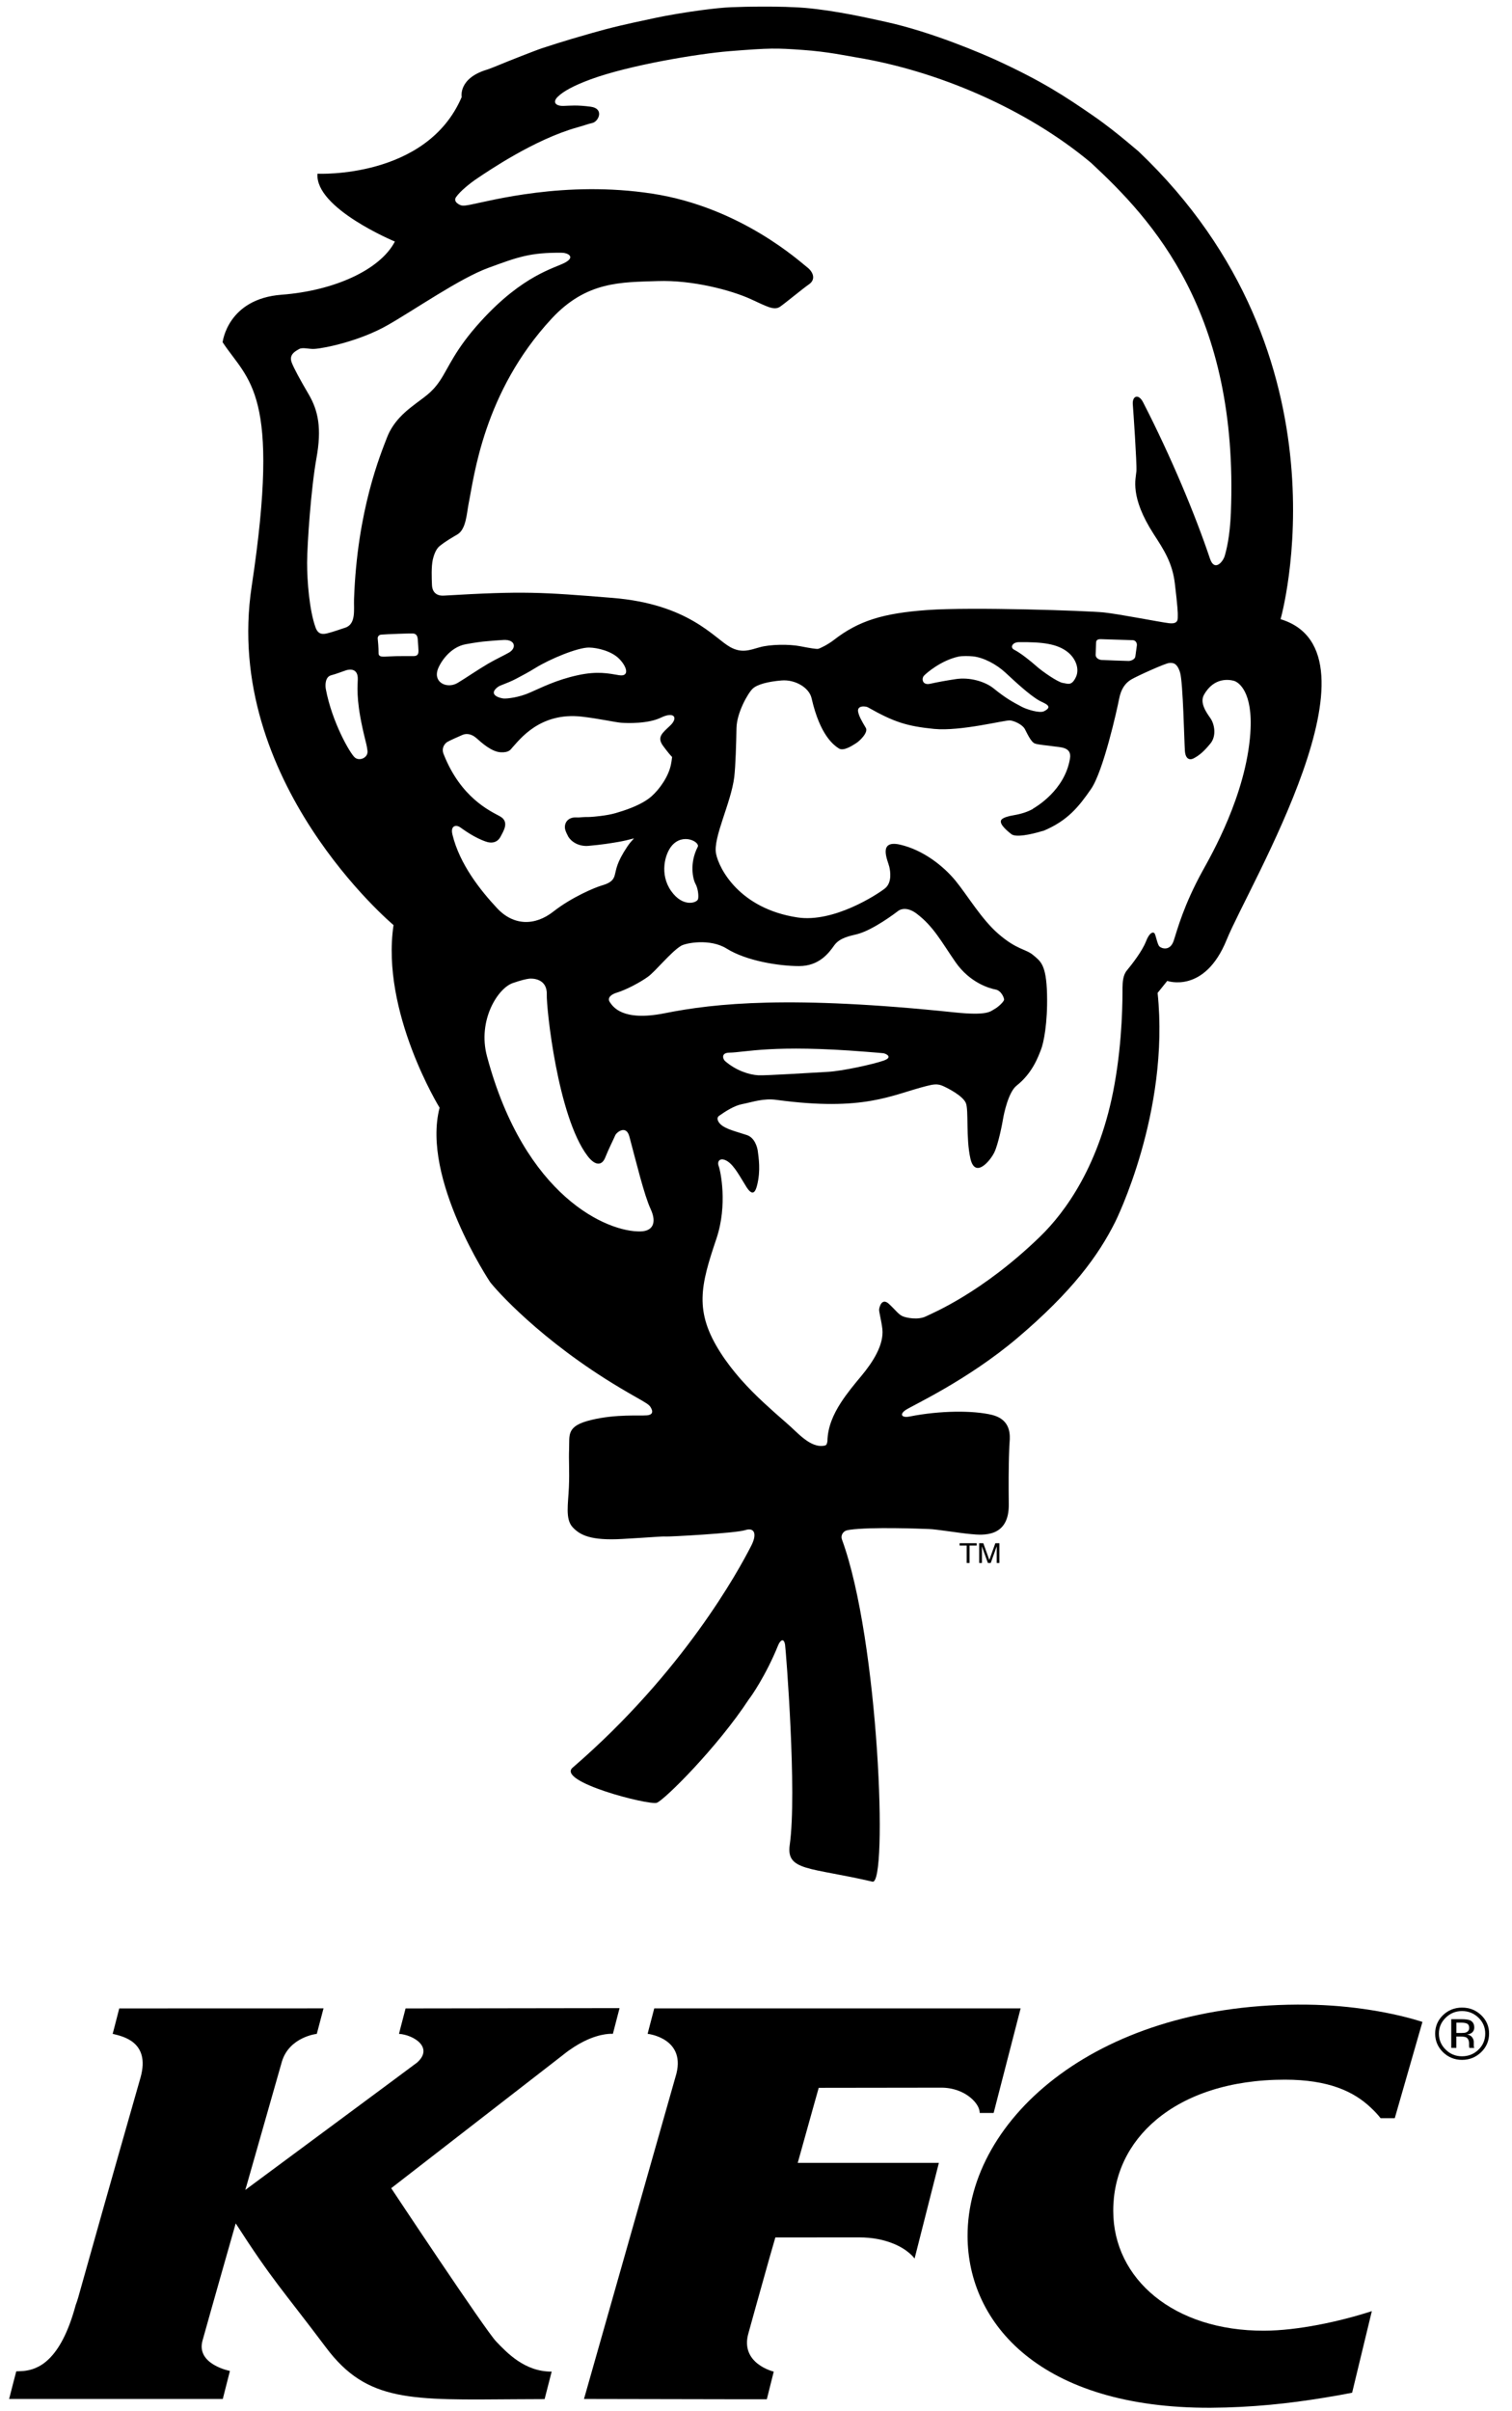
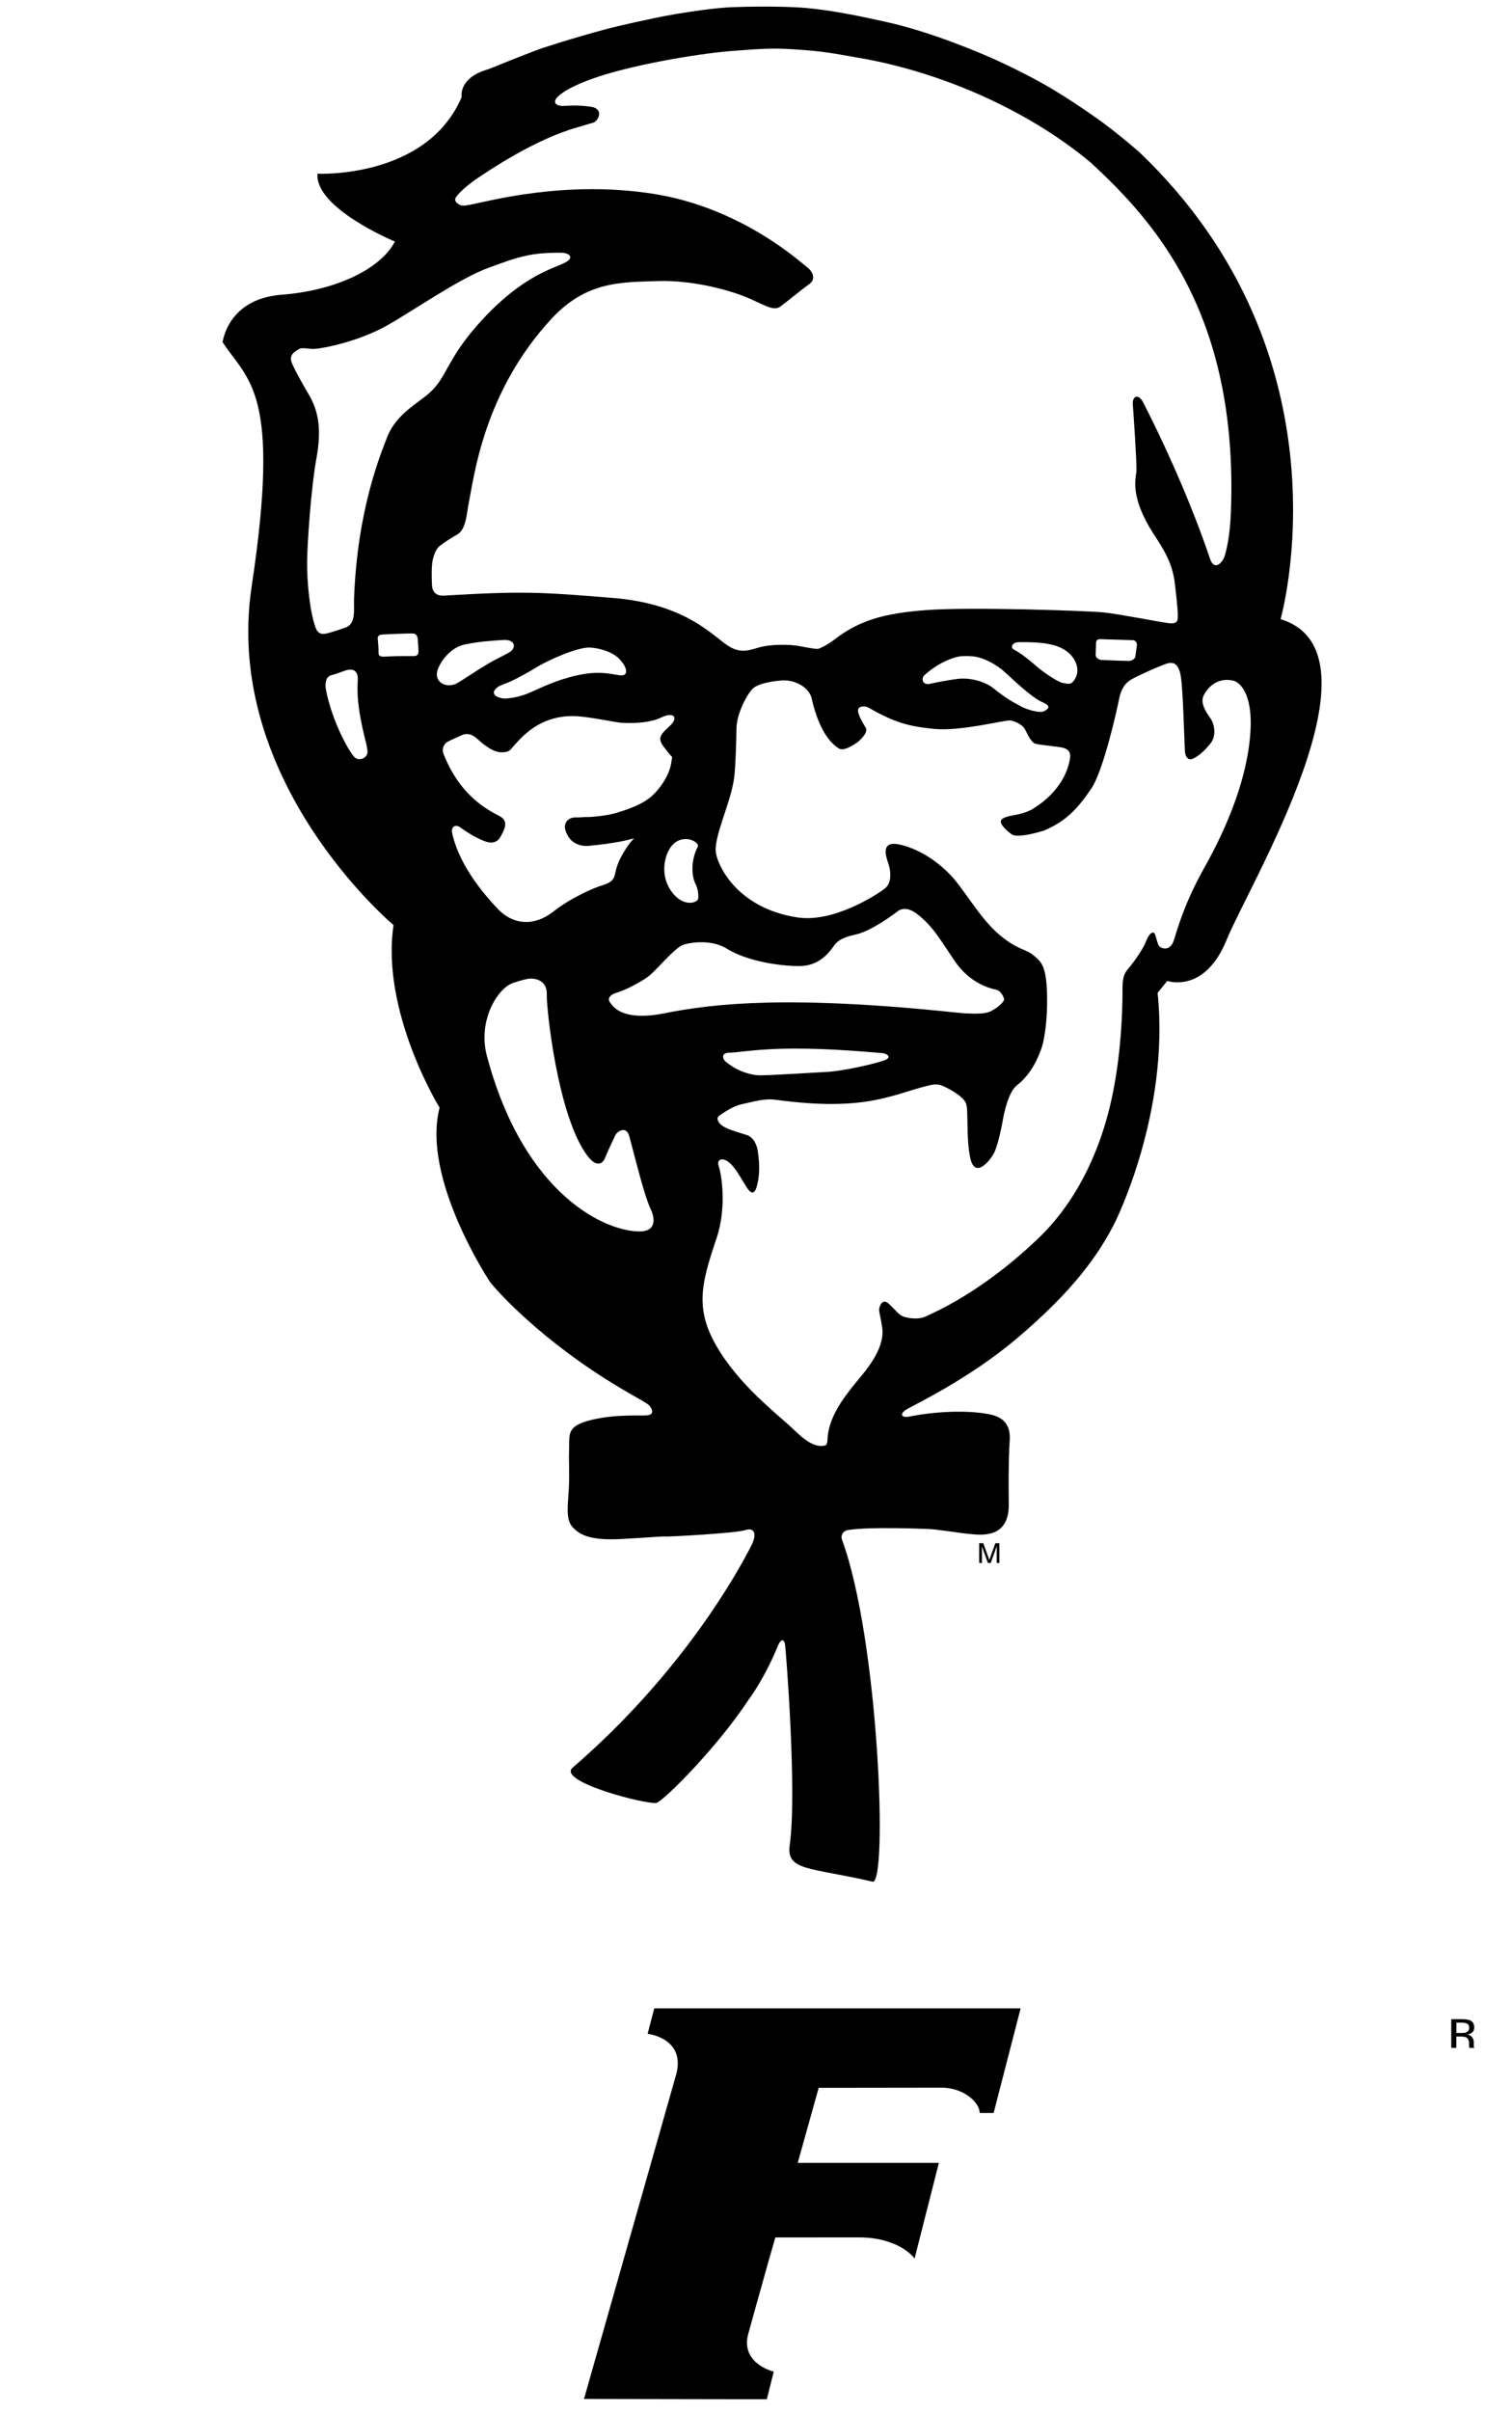
<svg xmlns="http://www.w3.org/2000/svg" xmlns:ns1="http://sodipodi.sourceforge.net/DTD/sodipodi-0.dtd" xmlns:ns2="http://www.inkscape.org/namespaces/inkscape" viewBox="0 0 400.36 638.2" height="638.2" width="400.36" xml:space="preserve" id="svg2" version="1.1" ns1:docname="KFC_(2015).svg" ns2:version="0.92.3 (2405546, 2018-03-11)">
  <ns1:namedview pagecolor="#ffffff" bordercolor="#666666" borderopacity="1" objecttolerance="10" gridtolerance="10" guidetolerance="10" ns2:pageopacity="0" ns2:pageshadow="2" ns2:window-width="1366" ns2:window-height="745" id="namedview823" showgrid="false" ns2:zoom="0.69531625" ns2:cx="386.38499" ns2:cy="373.07827" ns2:window-x="-8" ns2:window-y="-8" ns2:window-maximized="1" ns2:current-layer="svg2" />
  <defs id="defs6" />
  <g id="g873" transform="matrix(0.592,0,0,0.57,644.134,204.187)">
    <g style="fill:#000000" transform="matrix(0.672,0,0,0.676,-1083.979,572.658)" id="g860">
-       <path style="fill:#000000;fill-opacity:1" ns2:connector-curvature="0" id="path4245" d="M 699.612,47.87 C 659.835,77.921 637.803,118.512 637.923,159.132 c 0.191,60.213 48.891,118.198 161.73,117.827 28.004,-0.191 52.705,-3.021 75.159,-6.835 6.554,-1.064 12.978,-2.248 19.071,-3.503 L 907.001,210.573 c -21.861,7.307 -49.494,13.35 -71.636,13.45 -60.093,0.191 -100.382,-35.441 -100.473,-82.165 -0.1,-24.902 10.138,-46.773 28.646,-62.773 19.824,-17.144 49.042,-27.512 85.587,-27.512 28.937,0 45.86,8 57.403,19.422 2.319,2.238 4.457,4.587 6.323,7.046 h 9.415 L 940.686,11.896 C 921.706,5.633 893.572,0.363 863.891,0.032 794.785,-0.891 738.637,18.38 699.612,47.87" />
      <path style="fill:#000000;fill-opacity:1" ns2:connector-curvature="0" id="path4247" d="m 620.471,57.064 c 8.11,0 14.845,2.951 19.362,6.815 3.864,3.282 6.183,7.187 6.183,10.559 h 9.264 L 673.237,2.612 H 429.383 l -3.563,14.052 -0.843,3.413 c 0,0 26.699,3.001 18.519,29.68 l -60.876,221.16 103.534,0.201 h 18.157 l 4.607,-18.99 c 0,0 -22.764,-5.49 -16.812,-26.518 0.281,-1.315 8.853,-32.762 13.972,-51.642 2.288,-8.15 3.915,-14.012 3.915,-14.012 l 55.727,-0.04 c 9.114,0 16.1,1.676 21.5,3.764 11.161,4.276 15.447,10.76 15.447,10.76 l 16.17,-65.724 H 524.887 l 10.148,-37.539 3.814,-14.002 81.623,-0.11 z" />
-       <path style="fill:#000000;fill-opacity:1" ns2:connector-curvature="0" id="path4249" d="m 324.172,231.44 c -7.217,-7.729 -69.869,-105.321 -69.869,-105.321 l 110.801,-88.679 3.674,-2.951 c 4.958,-4.145 9.626,-7.076 13.711,-9.204 11.774,-6.052 19.362,-5.189 19.362,-5.189 l 4.446,-17.676 -142.418,0.211 -3.543,14.002 -0.843,3.463 c 9.676,0.672 23.186,9.325 12.145,19.633 -1.445,1.235 -114.465,87.595 -114.465,87.595 l 0.883,-3.051 23.497,-85.126 c 4.968,-17.003 23.236,-19.051 23.236,-19.051 L 209.256,2.582 73.292,2.622 69.799,16.624 68.906,20.086 c 6.504,1.676 25.073,5.28 18.639,29.68 C 42.166,213.755 47.356,197.525 44.284,206.458 34.127,245.332 18.89,250.682 9.726,251.675 c -1.997,0.191 -3.724,0.191 -4.978,0.261 L 2.881,259.284 0,270.907 h 124.1 18.107 l 4.748,-19.251 c 0,0 -22.564,-4.467 -18.268,-20.747 2.188,-8.18 7.889,-28.937 12.918,-47.255 4.878,-17.776 9.204,-33.354 9.204,-33.354 24.661,39.537 30.332,44.425 60.103,85.266 27.392,37.78 56.67,36.014 127.352,35.532 5.761,-0.04 11.723,-0.09 18.147,-0.09 l 4.697,-18.89 c -17.916,0.11 -29.78,-12.968 -36.937,-20.677" />
-       <path style="fill:#000000;fill-opacity:1" ns2:connector-curvature="0" id="path4251" d="m 979.771,7.249 c -3.533,-3.463 -7.719,-5.189 -12.747,-5.189 -4.928,0 -9.114,1.726 -12.657,5.189 -3.453,3.463 -5.219,7.719 -5.219,12.677 0,4.999 1.767,9.234 5.219,12.767 3.453,3.473 7.729,5.28 12.657,5.28 5.029,0 9.214,-1.817 12.747,-5.28 3.503,-3.533 5.26,-7.769 5.26,-12.767 0.05,-4.958 -1.767,-9.214 -5.26,-12.677 m -1.757,23.678 c -2.981,3.041 -6.695,4.587 -10.981,4.587 -4.276,0 -7.909,-1.536 -10.88,-4.587 -2.981,-3.001 -4.517,-6.675 -4.517,-11.001 0,-4.236 1.536,-7.909 4.517,-10.91 3.021,-3.041 6.604,-4.577 10.88,-4.577 4.286,0 7.909,1.536 10.981,4.577 2.981,3.001 4.467,6.675 4.467,10.91 0,4.316 -1.486,8 -4.467,11.001" />
      <path style="fill:#000000;fill-opacity:1" ns2:connector-curvature="0" id="path4253" d="m 975.174,15.68 c 0,-2.469 -1.064,-4.135 -3.031,-4.999 -1.305,-0.422 -2.981,-0.652 -5.39,-0.652 h -6.896 V 29.732 H 963.26 v -7.789 h 2.73 c 1.897,0 3.152,0.231 3.965,0.652 1.164,0.763 1.817,2.258 1.767,4.537 v 1.516 l 0.151,0.672 c 0,0.09 0,0.141 0,0.231 0,0 0,0.09 0.1,0.191 h 3.202 l -0.05,-0.281 c -0.191,-0.141 -0.191,-0.462 -0.271,-1.004 v -1.425 -1.486 c 0,-1.004 -0.371,-2.098 -1.104,-3.102 -0.652,-1.004 -1.877,-1.676 -3.352,-1.907 1.204,-0.191 2.138,-0.462 2.83,-0.954 1.245,-0.853 1.947,-2.128 1.947,-3.904 m -5.48,3.453 c -0.693,0.281 -1.777,0.371 -3.202,0.371 h -3.202 v -7.096 h 2.931 c 1.947,-0.04 3.393,0.231 4.276,0.723 0.843,0.462 1.305,1.465 1.305,2.911 -0.02,1.465 -0.723,2.509 -2.108,3.091" />
    </g>
    <g transform="matrix(2.87,0,0,-2.803,-988.491,515.594)" id="g844" style="fill:#000000">
      <g transform="scale(0.1)" id="g842" style="fill:#000000">
        <path id="path836" style="fill:#000000;fill-opacity:1;fill-rule:nonzero;stroke:none" d="m 1601.67,1902.96 c -6.79,-102.87 -61.24,-202.8 -74.41,-228.25 -29.24,-56.53 -39.13,-96.36 -44.88,-115.28 -5.7,-18.76 -19.43,-13.24 -22.61,-9.81 -3.12,3.67 -5.54,19.12 -7.49,21.62 -1.82,2.53 -7.65,2.24 -13.37,-13.73 -5.88,-15.77 -21.05,-36.74 -29.92,-48.16 -5.73,-7.47 -6.46,-19.05 -6.56,-28.15 0,-17.56 0.21,-85.21 -12.46,-160.24 -22.38,-133.65 -77.3,-212.25 -115.8,-251.98 -90.65,-93.582 -168.52,-127.281 -177.96,-132.3 -12.23,-6.5 -30.68,-2.649 -36.71,0.261 -6.09,2.809 -10.8,10.231 -21.34,20.579 -10.85,10.25 -14.59,-5.301 -15.01,-9.258 -0.44,-3.75 3.49,-18.453 5.02,-32.492 2.71,-26.329 -15.03,-55.211 -32.647,-77.719 C 984.488,824 973.016,809.23 963.469,793.539 951.656,774.082 942.914,753.051 942.551,729.59 c -0.703,-3.59 -0.938,-6.27 -4.164,-7.031 -22.453,-5.2 -42.824,22.382 -60.282,38.011 -11.968,11.012 -23.519,21.91 -34.707,32.969 0,0 -0.023,0.02 -0.078,0.051 -12.41,12.308 -24.222,24.851 -35.254,38.09 -0.753,0.879 -1.457,1.769 -2.183,2.652 -4.348,5.34 -8.508,10.719 -12.594,16.258 -1.223,1.672 -2.445,3.332 -3.613,5 -4.66,6.582 -9.238,13.34 -13.481,20.449 -41.703,68.992 -31.375,111.453 -6.453,189.871 17.434,55.65 6.246,111.64 3.332,119.78 -2.937,8.1 2.446,15.3 13.504,7.99 11.004,-7.28 20.059,-26.41 29.973,-43.06 10.172,-16.67 14.179,-6.4 16.519,3.7 5.645,24.4 2.239,45.14 0.961,56.27 -0.883,6.61 -4.836,22.07 -17.039,26.38 -16.289,5.81 -32.652,9.63 -40.64,17.51 -3.926,3.7 -7.727,10.64 -2.497,14.47 9.731,7.28 23.571,16.86 35.903,19.3 16.703,3.54 33.25,10.07 53.699,6.98 136.743,-19.52 177.963,7.93 233.273,22.94 10.87,2.92 17.25,4.19 25.76,0.16 8.45,-3.95 31.16,-16.52 35.8,-28.26 4.68,-11.68 -0.21,-57.41 7.07,-91.89 7.39,-34.57 31.51,-3.12 37.49,10.51 6.04,13.58 12.26,47.09 13.51,55.58 1.32,8.43 8.35,44.02 21.02,54.61 25.05,20.99 33.87,48.57 37.9,59.32 4.14,10.79 10.7,44.07 9.53,92.69 -1.23,48.5 -9.89,53.76 -21.52,64.19 -11.45,10.41 -25.26,8.38 -54.56,35.46 -26.14,24.17 -47.66,63.22 -66.55,87.81 -18.99,24.53 -50.39,50.86 -86.25,59.73 -35.74,8.72 -18.88,-27.31 -16.93,-36.68 1.45,-6.58 4.78,-26.43 -7.13,-36.11 -11.68,-9.71 -79.46,-56.95 -136.018,-47.77 -90.36,14.6 -122.309,80.81 -126.864,105.63 -4.968,26.49 23.418,83.91 28.387,127.07 2.055,18.99 3.043,55.6 3.484,81.12 0.496,25.55 17.903,57.78 25.059,64.99 7.023,7.31 24.324,11.97 45.113,13.79 20.813,1.9 43.082,-11.55 46.856,-29.5 13.371,-62.32 35.176,-78.08 42.511,-83.13 7.465,-5.05 21.438,5.05 26.875,8.69 5.493,3.62 19.487,17.85 15.067,25.5 -6.688,11.86 -10.356,18.99 -11.813,25.94 -2.55,11.81 11.893,10.01 15.143,8.01 40.82,-24.66 61.06,-31.27 103,-35.77 41.86,-4.3 110.47,14.96 118.64,14.05 6.53,-0.76 18.84,-6.61 22.87,-14.16 3.3,-6.53 9.39,-21.38 15.48,-24.01 6.09,-2.37 20.89,-3.31 28.59,-4.66 10.59,-1.82 29.53,-0.62 26.33,-20.34 -8.14,-52.85 -53.39,-80.27 -57.55,-83 -0.7,-0.52 -0.94,-1.27 -1.51,-1.82 0.29,0.29 0.37,0.7 0.7,1.04 -7.52,-4.32 -16.7,-7.83 -29.45,-10.12 -9.39,-1.69 -15.24,-3.88 -18.24,-6.56 -6.06,-5.54 4.87,-16.7 14.68,-24.74 6.87,-5.8 30.13,-0.78 48.13,5.05 h -0.03 c 0.68,0.28 1.25,0.15 1.9,0.41 37.55,16.66 55.03,39.78 74.15,69.24 19.15,29.32 40.67,131.96 43.71,148.94 2.99,16.89 9.71,26.72 18.97,32.53 9.1,5.8 52.99,26.82 59.03,27.37 5.85,0.59 12.54,0.28 17.15,-16.03 4.55,-16.47 6.45,-114.19 7.44,-129.25 1.01,-16.06 9.15,-15.28 13.55,-12.8 9.58,5.33 16.81,12.38 26.44,24.92 9.54,12.59 6.21,32.03 -0.34,41.86 -6.46,9.76 -16.84,25.5 -9.84,38.66 15.9,30.05 40.3,24.98 46.86,23 6.37,-1.97 29.89,-16.96 25.34,-86.48 m -571.88,-542.77 c -16.34,-6.03 -63.536,-17.09 -86.356,-18.47 -23.075,-1.33 -96.157,-6.3 -108.387,-5.72 -15.09,0.88 -35.41,8.24 -51.957,23.54 -3.328,3.07 -6.945,13.69 6.531,13.95 25.082,0.44 67.41,13.92 213.109,1.48 15.58,-1.28 22.95,-2 26.64,-2.37 3.8,-0.34 16.73,-6.55 0.42,-12.41 m -341.298,78.52 c -65.719,-13.81 -80.312,11.14 -85.129,18.66 -4.629,7.31 3.149,12.98 10.149,15.24 15.871,5.07 37.855,17.77 49.25,26.56 11.472,8.59 35.59,40.85 51.539,51.23 7.519,4.95 45.609,12.57 71.234,-4.5 30.598,-20.32 81.02,-28.9 112.707,-28.98 31.613,0 46.547,21.72 55.078,34.52 8.641,12.83 25.864,15.72 34.996,18.22 25.134,6.63 61.164,35.9 64.884,38.92 3.83,3.02 14.29,6.61 28.57,-4.89 26.17,-21.18 38.01,-45.72 60.49,-80.32 22.45,-34.24 53.05,-43.45 62.26,-45.24 9.1,-1.88 13.32,-13.56 13.4,-16.68 0.07,-3.04 -8.95,-12.36 -15.2,-15.9 -6.32,-3.72 -10.46,-11 -61.42,-5.41 -255.413,28.46 -373.847,15.43 -452.808,-1.43 m -36.996,-361.35 c -51.516,-1.54 -180.844,57.13 -239.41,289.88 -15.168,59.87 16.988,113.25 40.223,121.58 13.738,5.05 20.945,6.66 25.55,7.26 4.758,0.6 28.227,0.42 27.368,-26.3 -0.782,-21.62 16.836,-202.08 63.507,-267.41 11.606,-16.23 22.274,-16.81 27.606,-2.52 4.89,13.24 13.035,30.41 15.664,36.92 1.898,4.68 16.883,17.77 21.906,-2.14 10.664,-42.3 23.18,-97.56 33.195,-120.28 9.629,-22.24 3.723,-36.42 -15.609,-36.99 m -281.508,669.65 c 5.649,-4.05 22.012,-17.27 40.692,-23.96 11.343,-4.03 19.097,0.71 22.843,8.95 3.879,8.17 14.207,24.15 -1.507,33.17 -15.664,9.11 -60.907,30.83 -87.653,103.14 -3.851,10.25 2.188,17.66 5.934,20 3.769,2.42 17.195,8.69 23.621,11.66 6.504,2.94 14.492,1.46 22.012,-5.72 7.414,-7.03 23.363,-22.53 37.672,-23.13 13.14,-0.6 15.3,4.78 17.953,7.88 11.058,12.54 42.746,59.27 108.492,51.15 27.082,-3.33 52.109,-9.39 61.191,-10.09 9.211,-0.63 41.524,-2.06 62.078,8.58 20.321,10.41 27.004,-0.05 14.465,-12.98 -12.593,-12.75 -21.465,-19.31 -11.238,-34.06 7.648,-10.95 11.238,-15.27 13.945,-18.24 l -0.601,-5.1 c 0,-0.18 -0.336,-2.86 -1.145,-7.23 -3.769,-20.21 -17.847,-41 -30.101,-52.66 -16.442,-15.58 -45.086,-24.51 -55.883,-27.91 -13.766,-4.43 -35.957,-6.27 -39.028,-6.4 -1.195,-0.16 -5.281,-0.16 -7.777,-0.16 l -4.683,-0.21 c -1.278,-0.13 -3.02,-0.34 -5.36,-0.44 l -2.004,-0.08 -3.746,0.08 c -1.484,0 -3.199,-0.08 -4.996,-0.52 -7.621,-1.9 -12.125,-8.17 -11.762,-16.6 0.317,-4.03 2.161,-8.25 4.141,-12.28 1.977,-5.8 11.809,-17.9 29.578,-17.9 1.121,0 2.238,0.05 3.488,0.21 20.84,1.95 34.161,4.29 47.067,6.66 6.816,1.25 15.765,3.46 23.414,5.7 -3.668,-4.22 -7.285,-8.59 -10.356,-13.58 -17.3,-27.56 -16.961,-37.57 -19.773,-48.03 -2.836,-10.57 -11.395,-13.69 -20.969,-16.76 -9.679,-3.04 -45.66,-18.86 -74.488,-42.85 -28.695,-24.04 -62.074,-23.83 -87.859,5.65 -25.809,29.42 -58.2,72.64 -69.415,121.63 -3.64,15.66 5.985,16.62 11.758,12.43 m -34.914,260.59 c 3.176,10.62 18.449,37.81 44.102,42.59 3.328,0.68 16.051,3.07 26.691,4.35 12.438,1.3 25.653,2.42 32.391,2.7 18.16,0.78 20.14,-13.63 7.832,-21.04 -8.168,-4.97 -20.785,-11.11 -32.313,-18.29 -17.328,-10.85 -34.316,-23.45 -47.246,-31.69 -15.765,-10.28 -37.933,-0.45 -31.457,21.38 m 282.809,-8.76 c -16.106,2.81 -33.25,7.18 -64.289,0 -34.707,-8.02 -58.305,-21.44 -75.059,-28.99 -17.144,-7.99 -34.5,-9.91 -40.222,-9.65 -5.543,0.39 -25.629,5.83 -9.602,18.97 4.422,3.56 13.633,5.46 28.543,13.68 10.586,5.99 18.445,10.25 30.644,18.24 22.118,14.52 65.356,33.72 83.125,33.56 12.879,-0.18 35.305,-5.77 47.274,-18.91 12.465,-13.69 15.871,-29.69 -0.414,-26.9 m 118.926,-345.38 c 4.031,-7.52 5.359,-20.17 4.187,-25.34 -1.172,-6.4 -23.441,-14.76 -41.941,13.13 -18.469,27.77 -9.809,61.85 1.172,75.27 17.457,21.49 44.074,5.86 40.222,-2.08 -13.32,-27.58 -7.39,-53.54 -3.64,-60.98 m 543.161,285.59 c -6.98,-3.54 -27.03,3.22 -34.27,7.31 -14.51,8.19 -24.84,14 -44.38,30.83 -12.96,11 -36.82,18.81 -58.91,15.14 -14.54,-2.34 -26.22,-4.55 -39.39,-7.62 -12.93,-3.18 -13.94,8.71 -10.04,13.21 3.85,4.43 26.59,25.35 53.83,31.72 5.83,1.38 16.94,1.01 22.58,0.42 16.55,-1.88 36.38,-12.99 50.61,-26.96 14.26,-14.05 36.89,-36.66 52.45,-46.2 7.44,-4.53 23.93,-9.34 7.52,-17.85 m -11.48,74.54 c -8.97,8.48 -24.79,22.03 -34.86,27.44 -6.84,3.62 -2.99,12.49 7.42,12.54 36.78,0.42 59.73,-2.67 76.15,-16.54 11.94,-10.1 18.63,-27.35 12.77,-40.98 -6.79,-15.61 -12.77,-11.16 -20.47,-10.04 -7.73,1.14 -32.16,19.12 -41.01,27.58 m 156.34,34.5 c -0.44,-4.14 -1.95,-14.31 -2.37,-18.22 -0.31,-3.93 -5.51,-7.31 -10.33,-7.44 -4.76,-0.02 -37.1,1.33 -42.2,1.64 -4.94,0.34 -9.49,3.75 -9.34,8.72 0.24,4.73 0.6,16.21 0.68,19.09 -0.08,2.92 0.42,6.82 7.03,6.66 3.64,0 37.43,-1.43 49.79,-1.66 4.76,0 7.24,-4.63 6.74,-8.79 m -1098.521,99.85 c -0.496,11.5 -1.172,30.88 1.3,42.64 1.118,4.69 3.926,16.26 10.301,21.88 9.106,8.04 20.555,14.86 27.996,19.59 13.711,8.54 14.594,35.54 17.457,50.76 8.481,43.95 22.973,184.75 129.461,306.82 54.352,62.24 108.492,60.13 165.106,62.16 54.168,2 114.789,-15.12 145.148,-29.87 24.199,-11.68 36.164,-19.51 45.66,-12.64 9.496,7.07 34.918,29.63 45.403,37.36 10.511,7.91 6.554,20.19 -3.383,28.23 -9.547,7.57 -102.613,99.33 -241.492,121.81 -135.707,22.11 -252.496,-12.05 -283.196,-18.37 -6.246,-1.22 -9.445,-1.82 -12.906,-1.4 -3.406,0.36 -14.855,6.24 -9.105,14.3 5.8,8.8 19.902,21.63 33.953,31.56 14.726,10.31 87.211,63.48 154.543,83.57 12.488,3.64 15.687,5.46 23.648,7.34 10.094,2.57 18.652,23.86 -2.367,26.95 -22.039,3.12 -31.016,1.72 -42.773,1.35 -11.758,-0.26 -17.43,5.91 -8.899,14.97 8.664,9.1 24.274,18.39 51.723,29.19 59.945,23.36 166.199,42.17 215.734,46.49 64.652,5.44 72.457,5.23 114.527,2.08 39.418,-2.91 70.301,-10.12 84.946,-12.64 124.336,-22.02 262.666,-83.96 364.216,-174.27 95.69,-94.31 230.62,-247.94 218.02,-580.21 -1.53,-39.75 -6.99,-61.76 -9.65,-71.34 -2.76,-9.75 -15.92,-26.38 -22.89,-4.37 -22.74,71.99 -59.95,167.32 -104.23,259.08 -7.28,15.09 -17.4,10.54 -16,-4.19 0.52,-6.14 6.45,-97.51 5.57,-109.97 -0.86,-12.49 -10.75,-42.02 26.87,-104.1 15.51,-25.52 29.27,-47.32 33.07,-82.29 3.98,-35.02 4.84,-49.87 4.53,-53.28 -0.39,-3.59 2.29,-14.23 -13.66,-12.15 -15.87,2.11 -75.66,14.83 -101.54,17.85 -26.07,2.83 -207.15,9.34 -275.5,3.95 -68.43,-5.28 -106.541,-17.59 -145.306,-49.59 -9.395,-7.73 -22.063,-14.31 -24.614,-14.72 -2.707,-0.39 -11.367,0.91 -28.125,4.42 -16.703,3.46 -46.542,3.22 -62.882,-1.8 -16.313,-4.94 -28.254,-9.99 -45.868,0.32 -25.082,14.77 -64.339,71.31 -183.628,81.51 -111.223,9.6 -138.336,11.58 -262.461,3.77 -11.243,-0.75 -18.137,5.26 -18.707,17.25 m -31.77,295.58 c -9.519,-7.93 -28.879,-24.56 -38.375,-51.02 -9.598,-26.72 -46.519,-119.89 -51.332,-267.87 -0.519,-17.17 3.332,-40.69 -13.293,-46.91 -10.199,-3.62 -19.07,-6.92 -27.215,-9.18 -8.273,-2.45 -15.402,-2.42 -19.41,9.2 -9.652,28.26 -13.266,76.78 -13.215,107.69 0.129,31.14 6.114,123.22 14.543,172.89 8.481,49.48 2.68,78.59 -11.601,104.92 -14.493,26.17 -23.496,44.23 -26.645,52.79 -4.082,10.83 0.367,17.2 11.707,23.39 5.492,2.92 15.43,-0.62 23.524,0 16.05,1.07 70.816,13.22 113.668,39.18 42.847,25.86 112.628,77.77 157.48,95.17 44.984,17.54 64.836,25.61 114.633,24.93 8.715,-0.13 21.125,-6.74 4.941,-16.16 -16.179,-9.49 -65.406,-20.08 -131.488,-97.33 -40.512,-47.25 -49.902,-76.46 -63.586,-98.21 -13.816,-21.86 -24.898,-27.04 -44.336,-43.48 m 3.566,-413.02 c -2.421,-0.13 -25.992,0.34 -38.765,-0.55 -8.067,-0.31 -16.469,-2.18 -16.285,5.6 0.078,8.92 -0.992,20.68 -1.328,24.01 -0.235,3.23 1.769,6.11 5.461,6.48 9.656,0.86 46.234,2.26 49.617,1.9 3.539,-0.39 6.816,-2.08 7.336,-9.66 0.468,-7.41 1.121,-15.48 1.121,-18.7 -0.028,-3.28 0.129,-8.95 -7.157,-9.08 m -92.152,-167.92 c -7.598,7.11 -35.437,58.65 -45.09,113.26 -1.011,5.69 -1.402,19.98 8.172,22.84 7.828,2.08 18.289,6.58 23.621,8.38 5.516,1.71 18.657,3.56 18.004,-15.48 -0.726,-19.1 -1.949,-41.53 11.762,-100.2 2.523,-10.43 2.887,-13.71 3.383,-17.82 1.246,-11.86 -12.957,-17.61 -19.852,-10.98 m 1442.837,229.06 c 0,0 116.81,433.32 -221.51,775.15 -0.24,0.16 -11.32,10.12 -18.09,16.14 -14.1,12.43 -32.13,27.91 -52.89,43.13 -43.86,32.11 -78.86,56.74 -151,92 -18.24,8.79 -98.24,46.08 -172.03,63.22 -26.3,6.11 -77.528,18.65 -125.426,23.08 -2.367,0.18 -5.074,0.39 -7.989,0.6 -0.441,0 -0.832,0.02 -1.351,0.1 -2.445,0.13 -5.231,0.26 -7.961,0.42 -1.59,0.1 -3.176,0.15 -4.867,0.18 -2.653,0.16 -5.488,0.26 -8.375,0.39 -2.11,0.08 -4.348,0.08 -6.582,0.13 -2.914,0.1 -5.883,0.18 -9.082,0.21 -3.383,0.05 -7.051,0.1 -10.641,0.1 -3.953,0.05 -7.988,0.05 -12.098,0 -4.632,0 -9.339,-0.05 -14.179,-0.13 -3.383,-0.05 -6.711,-0.13 -10.227,-0.18 -3.355,-0.05 -6.894,-0.21 -10.328,-0.34 -3.824,-0.13 -7.57,-0.21 -11.551,-0.36 -11.914,-0.52 -27.629,-2.27 -44.148,-4.56 -26.645,-3.72 -55.238,-8.89 -72.875,-12.9 -19.695,-4.66 -46.285,-10.04 -79.512,-19.31 -13.656,-3.87 -27.367,-8.01 -41.027,-12.33 -3.852,-1.17 -7.699,-2.34 -11.5,-3.54 -14.75,-4.73 -29.582,-9.62 -44.567,-14.88 -10.875,-3.72 -57.082,-23.23 -67.125,-27.73 -4.812,-2.19 -11.472,-4.94 -18.629,-7.78 -46.519,-14.36 -40.613,-45.77 -40.613,-45.77 -54.558,-135.86 -224.734,-127.04 -224.734,-127.04 -4.27,-57.31 120.613,-112.39 120.613,-112.39 -23,-46.99 -94.754,-81.51 -176.551,-88.1 C 7.52,2622.34 0,2550.43 0,2550.43 40.145,2485.8 91.191,2469.07 45.27,2145.94 -0.703,1822.8 266.363,1584.85 266.363,1584.85 c -20.109,-143.93 71.782,-302.58 71.782,-302.58 -28.723,-117.44 78.546,-288.559 78.546,-288.559 7.649,-11.129 78.336,-96.91 203.274,-175.949 19.406,-12.364 33.172,-20.032 40.43,-25.133 0.418,-0.289 0.804,-0.598 1.222,-0.887 0.731,-0.543 1.379,-1.062 1.949,-1.531 0.653,-0.582 1.094,-1.039 1.512,-1.539 0.18,-0.18 0.492,-0.41 0.625,-0.602 3.328,-4.679 8.039,-14.121 -4.215,-15.418 -12.437,-1.152 -47.898,2.34 -86.976,-7.632 -39.051,-9.961 -33.746,-24.43 -34.524,-47.559 -0.808,-20.859 0.778,-35.93 -0.34,-63.871 -1.117,-27.891 -5.929,-52.68 5.778,-66.211 11.551,-13.297 28.59,-22.559 77.687,-19.539 46.672,2.781 62.285,4.582 67.617,4.031 5.254,-0.422 108.594,5.438 123.661,10.59 14.023,4.918 19.019,-5.719 9.675,-25.34 C 803.828,514.68 717.684,347.242 546.203,189.629 c -28.746,-23.547 118.77,-63.43 130.426,-58.879 11.734,4.5 94.34,91.629 143.797,171.922 2.652,3.199 26.383,39.18 45.347,89.058 3.043,8.04 8.95,13.211 10.797,0.672 1.301,-9.05 18.813,-244.972 7.258,-331.3 C 877.977,17.371 915.023,24.289 1012.82,0.059 1036.99,-5.871 1022.94,399.742 965.266,566.742 c -0.028,0.028 0,0.078 0,0.078 -0.446,1.25 -0.731,2.551 -0.731,4.012 0,5.699 3.953,10.43 9.156,11.5 0,0 2.45,0.547 3.852,0.75 33.177,4.898 109.817,1.797 122.877,1.227 12.86,-0.387 47.28,-6.719 65.83,-8.43 18.31,-1.82 59.86,-6.297 58.93,50 -0.21,15.043 -0.24,30.18 -0.19,44.18 0.03,1.921 0.06,3.851 0.06,5.722 0.02,3.539 0.05,7.051 0.13,10.41 0.02,2.059 0.05,3.95 0.07,5.911 0.03,1.898 0.06,3.82 0.11,5.668 0.02,1.71 0.08,3.46 0.1,5.07 0.08,3.039 0.13,5.98 0.26,8.66 0,0.859 0.03,1.621 0.08,2.422 0.05,2.008 0.1,3.91 0.21,5.617 0.02,0.891 0.08,1.75 0.1,2.582 0.08,1.559 0.18,2.859 0.26,4.031 0.03,0.387 0.05,0.907 0.05,1.25 0.13,1.668 0.29,3.508 0.34,5.52 0.47,13.726 -2.05,33.738 -27.89,40.508 -29.68,7.539 -80.81,7.23 -128.05,-2.711 -6.46,-1.348 -10.54,-0.438 -11.74,1.793 -1.12,2.187 0.6,5.597 5.7,9.16 10.12,7.258 96.05,49.07 173.74,119.008 85.47,77.031 126.32,136.61 152.54,192.39 0,0 85.44,181.19 66.08,379.41 l 15.04,19.88 c 0,0 58.18,-22.09 92.62,68.27 34.48,90.3 254.14,475.85 83.99,531.01" ns2:connector-curvature="0" />
-         <path id="path838" style="fill:#000000;fill-opacity:1;fill-rule:nonzero;stroke:none" d="m 1175.13,560.809 v -3.907 h -11.05 V 528.02 h -4.48 v 28.882 h -11.05 v 3.907 h 26.58" ns2:connector-curvature="0" />
        <path id="path840" style="fill:#000000;fill-opacity:1;fill-rule:nonzero;stroke:none" d="m 1179.1,560.809 h 6.37 l 9.42,-27.719 9.36,27.719 h 6.32 V 528.02 h -4.24 v 19.351 c 0,0.668 0.02,1.777 0.05,3.328 0.02,1.551 0.04,3.211 0.04,4.981 l -9.36,-27.66 h -4.4 l -9.45,27.66 v -1.008 c 0,-0.801 0.02,-2.031 0.07,-3.672 0.04,-1.641 0.06,-2.848 0.06,-3.629 V 528.02 h -4.24 v 32.789" ns2:connector-curvature="0" />
      </g>
    </g>
  </g>
</svg>